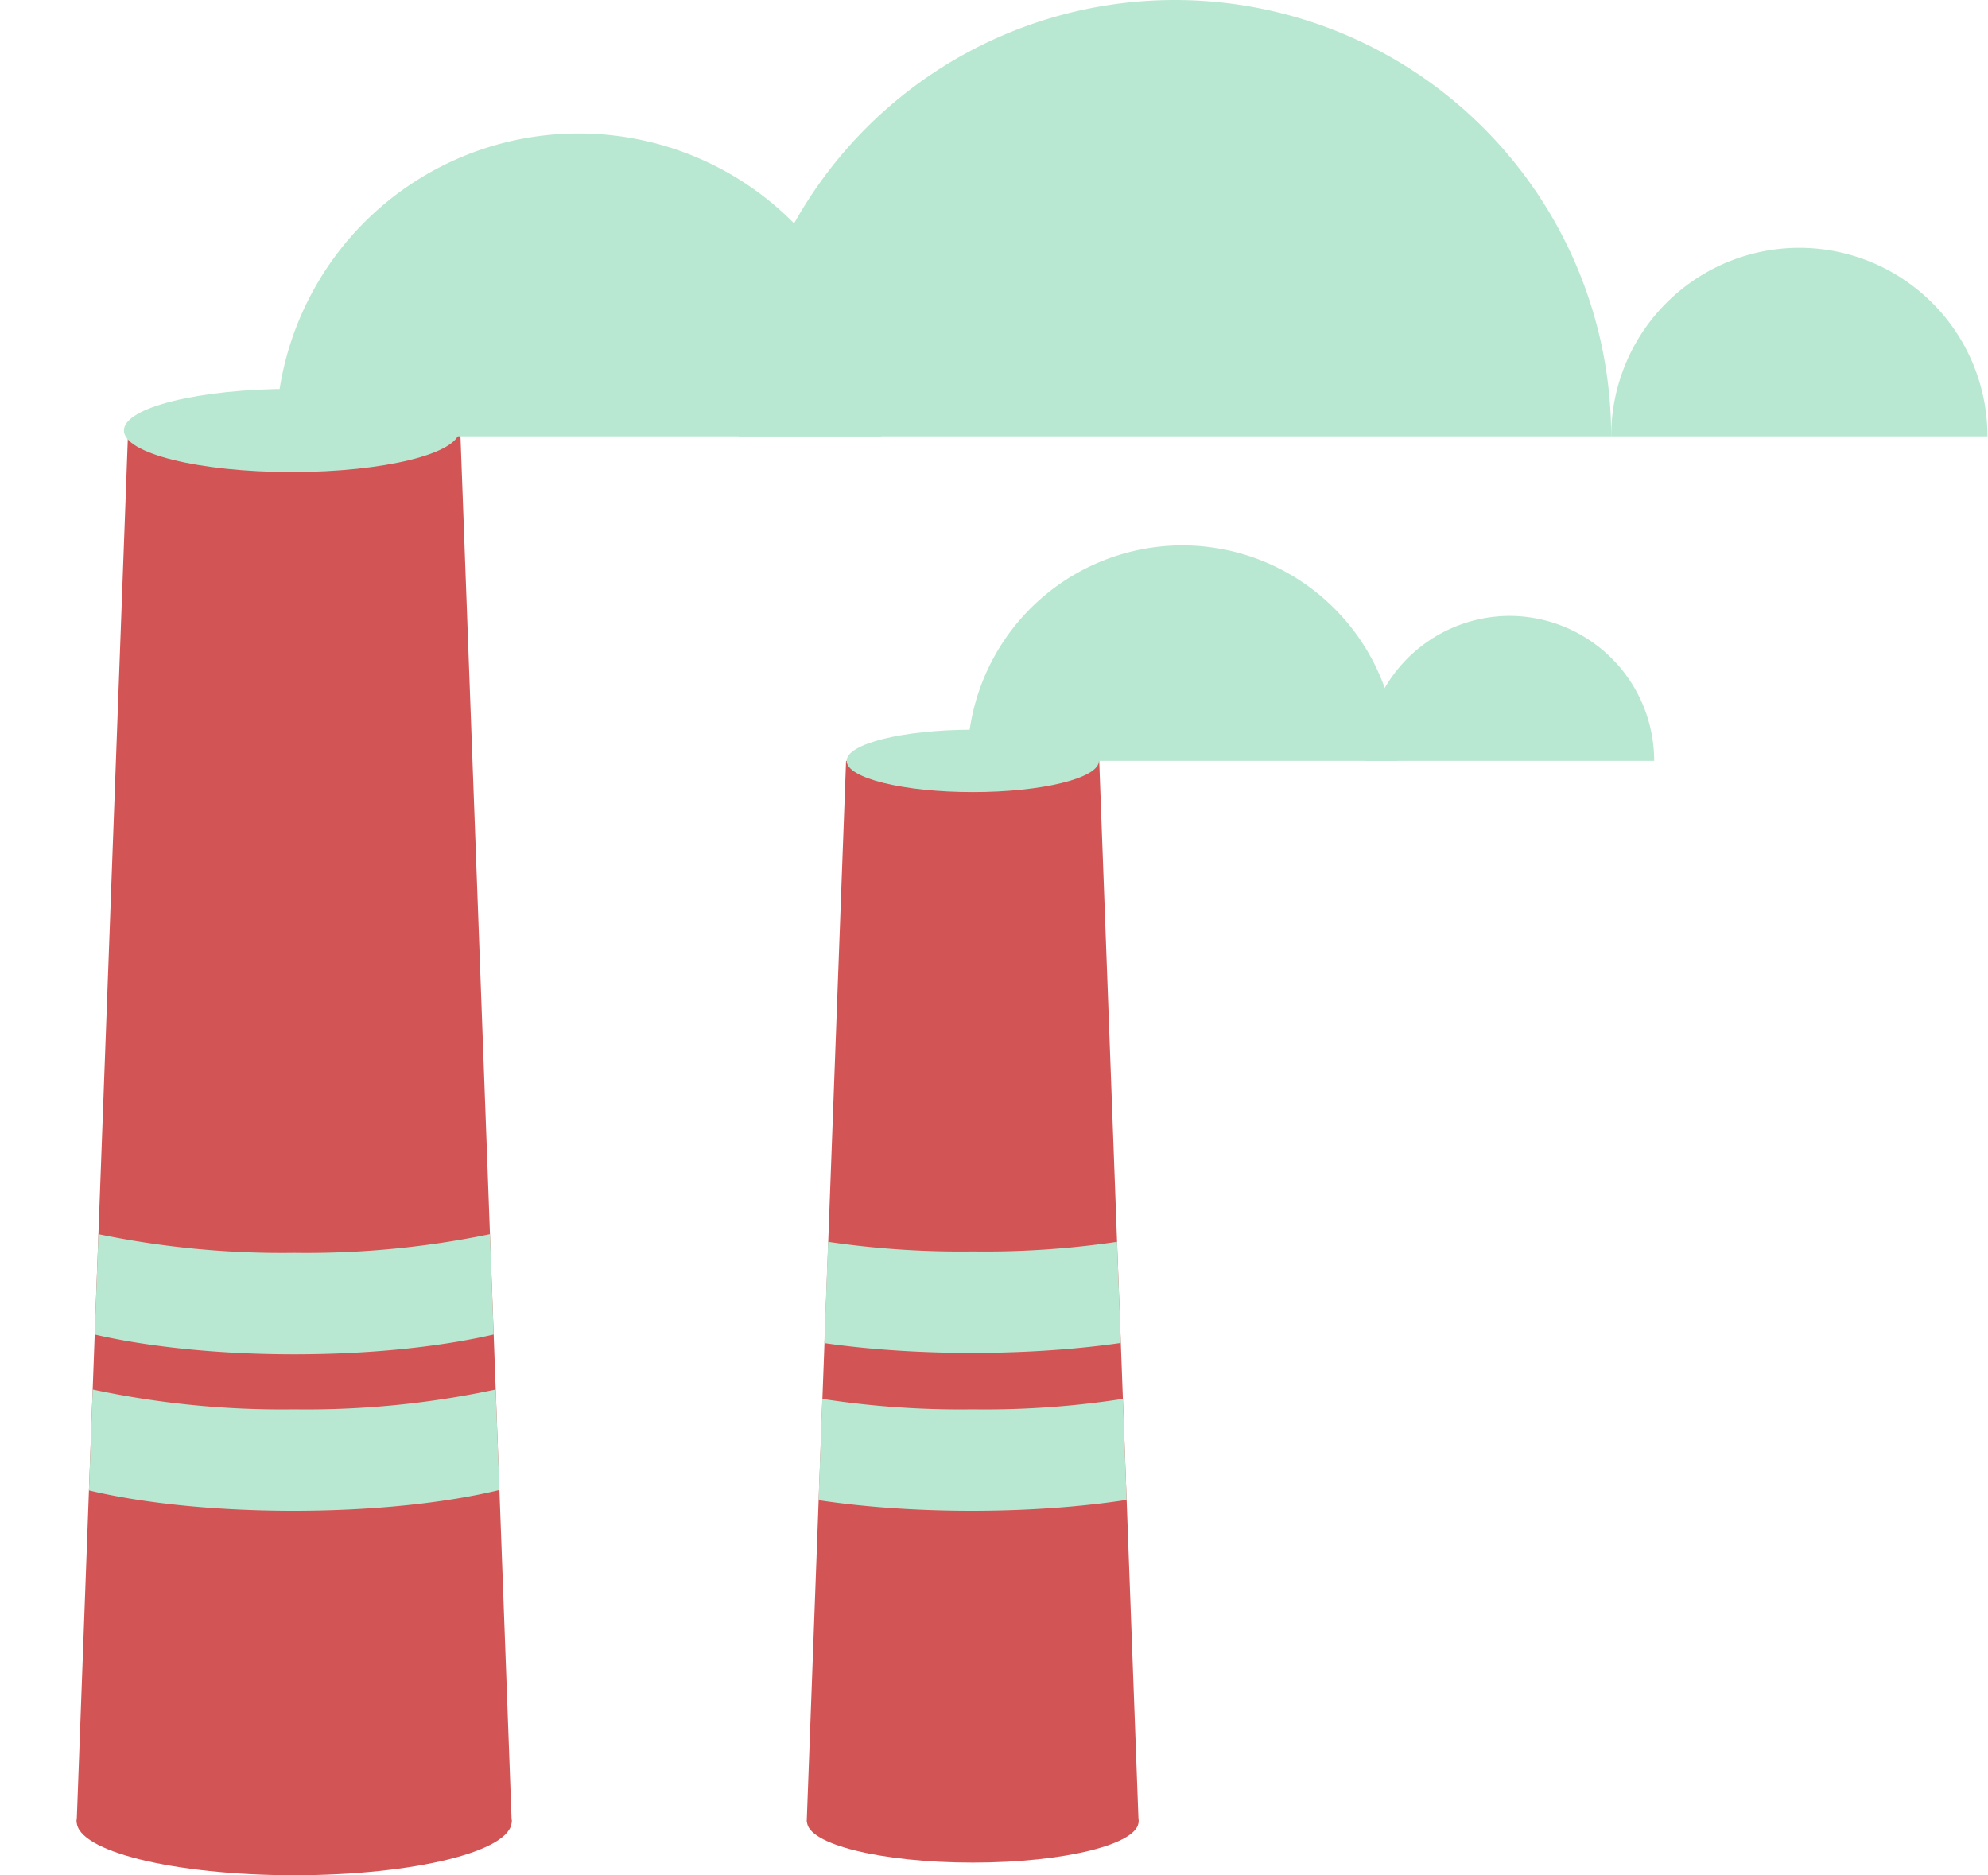
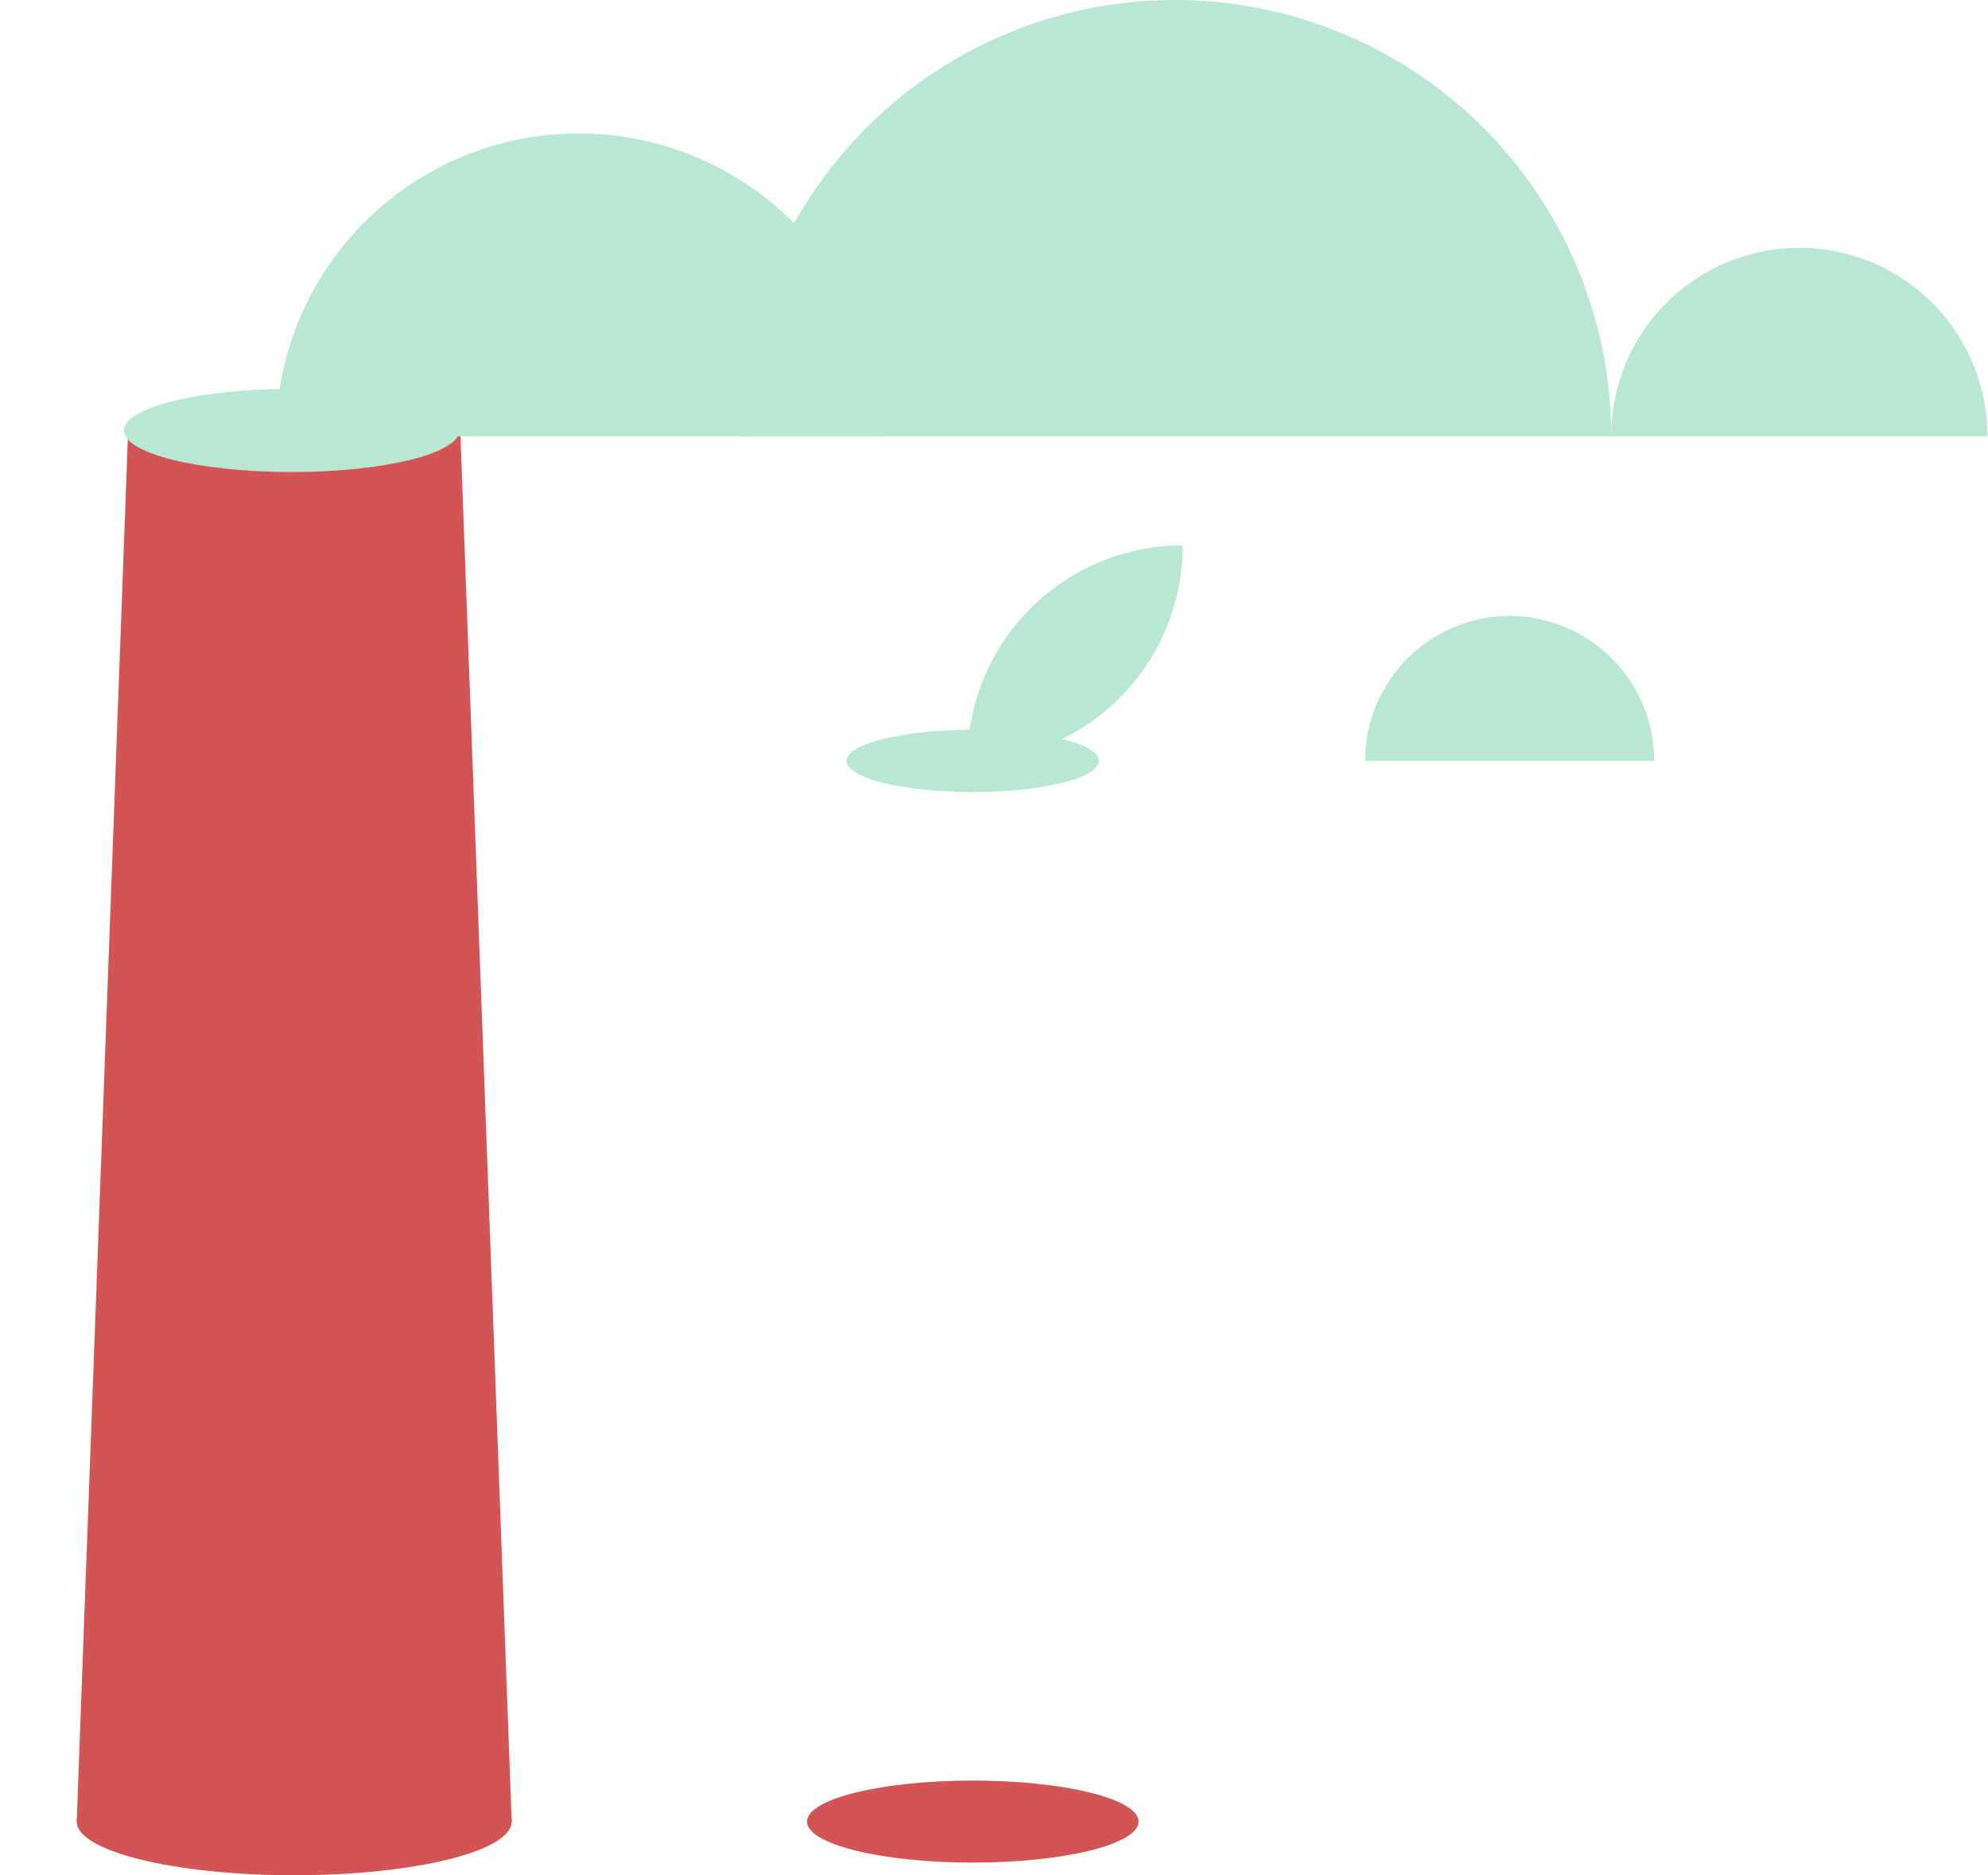
<svg xmlns="http://www.w3.org/2000/svg" viewBox="0 0 70.75 66.74">
  <defs>
    <style>.cls-1{fill:none;}.cls-2{fill:#b9e8d2;}.cls-3{clip-path:url(#clip-path);}.cls-4{fill:#d35454;}.cls-5{clip-path:url(#clip-path-2);}</style>
    <clipPath id="clip-path" transform="translate(2.73)">
-       <polygon class="cls-1" points="37.79 64.83 25.98 64.83 27.37 27.08 36.39 27.08 37.79 64.83" />
-     </clipPath>
+       </clipPath>
    <clipPath id="clip-path-2" transform="translate(2.73)">
      <polygon class="cls-1" points="15.48 64.83 0 64.83 1.83 15.32 13.65 15.32 15.48 64.83" />
    </clipPath>
  </defs>
  <g id="Layer_2" data-name="Layer 2">
    <g id="artwork">
-       <path class="cls-2" d="M39.36,19.41a7.66,7.66,0,0,0-7.66,7.67H47A7.66,7.66,0,0,0,39.36,19.41Z" transform="translate(2.73)" />
+       <path class="cls-2" d="M39.36,19.41a7.66,7.66,0,0,0-7.66,7.67A7.66,7.66,0,0,0,39.36,19.41Z" transform="translate(2.73)" />
      <path class="cls-2" d="M51,21.92a5.16,5.16,0,0,0-5.15,5.16H56.14A5.16,5.16,0,0,0,51,21.92Z" transform="translate(2.73)" />
      <g class="cls-3">
        <polygon class="cls-4" points="40.52 64.83 28.71 64.83 30.11 27.08 39.13 27.08 40.52 64.83" />
-         <path class="cls-2" d="M39.38,49.38a32.14,32.14,0,0,1-7.5.78,32.26,32.26,0,0,1-7.5-.78c-1.83.46-3,1.1-3,1.8,0,1.43,4.69,2.59,10.47,2.59s10.48-1.16,10.48-2.59C42.36,50.48,41.22,49.84,39.38,49.38Z" transform="translate(2.73)" />
        <path class="cls-2" d="M39.38,43.76a32.14,32.14,0,0,1-7.5.78,32.26,32.26,0,0,1-7.5-.78c-1.83.46-3,1.1-3,1.8,0,1.43,4.69,2.59,10.47,2.59S42.36,47,42.36,45.56C42.36,44.86,41.22,44.22,39.38,43.76Z" transform="translate(2.73)" />
      </g>
      <ellipse class="cls-2" cx="34.62" cy="27.08" rx="4.49" ry="1.11" />
      <g class="cls-5">
        <polygon class="cls-4" points="18.21 64.83 2.73 64.83 4.56 15.32 16.39 15.32 18.21 64.83" />
-         <path class="cls-2" d="M15.24,43.81a32.2,32.2,0,0,1-7.5.78,32.2,32.2,0,0,1-7.5-.78c-1.84.47-3,1.1-3,1.8C-2.73,47,2,48.2,7.74,48.2S18.21,47,18.21,45.61C18.21,44.91,17.08,44.28,15.24,43.81Z" transform="translate(2.73)" />
-         <path class="cls-2" d="M15.24,49.38a32.2,32.2,0,0,1-7.5.78,32.2,32.2,0,0,1-7.5-.78c-1.84.46-3,1.1-3,1.8,0,1.43,4.69,2.59,10.47,2.59s10.47-1.16,10.47-2.59C18.21,50.48,17.08,49.84,15.24,49.38Z" transform="translate(2.73)" />
      </g>
      <ellipse class="cls-2" cx="10.38" cy="15.32" rx="5.97" ry="1.48" />
      <ellipse class="cls-4" cx="10.47" cy="64.83" rx="7.74" ry="1.91" />
      <ellipse class="cls-4" cx="34.62" cy="64.83" rx="5.9" ry="1.46" />
      <path class="cls-2" d="M17.86,4.75A10.77,10.77,0,0,0,7.09,15.53H28.64A10.77,10.77,0,0,0,17.86,4.75Z" transform="translate(2.73)" />
      <path class="cls-2" d="M39.08,0A15.52,15.52,0,0,0,23.56,15.53H54.61A15.53,15.53,0,0,0,39.08,0Z" transform="translate(2.73)" />
      <path class="cls-2" d="M61.32,8.82a6.7,6.7,0,0,0-6.71,6.71H68A6.7,6.7,0,0,0,61.32,8.82Z" transform="translate(2.73)" />
    </g>
  </g>
</svg>